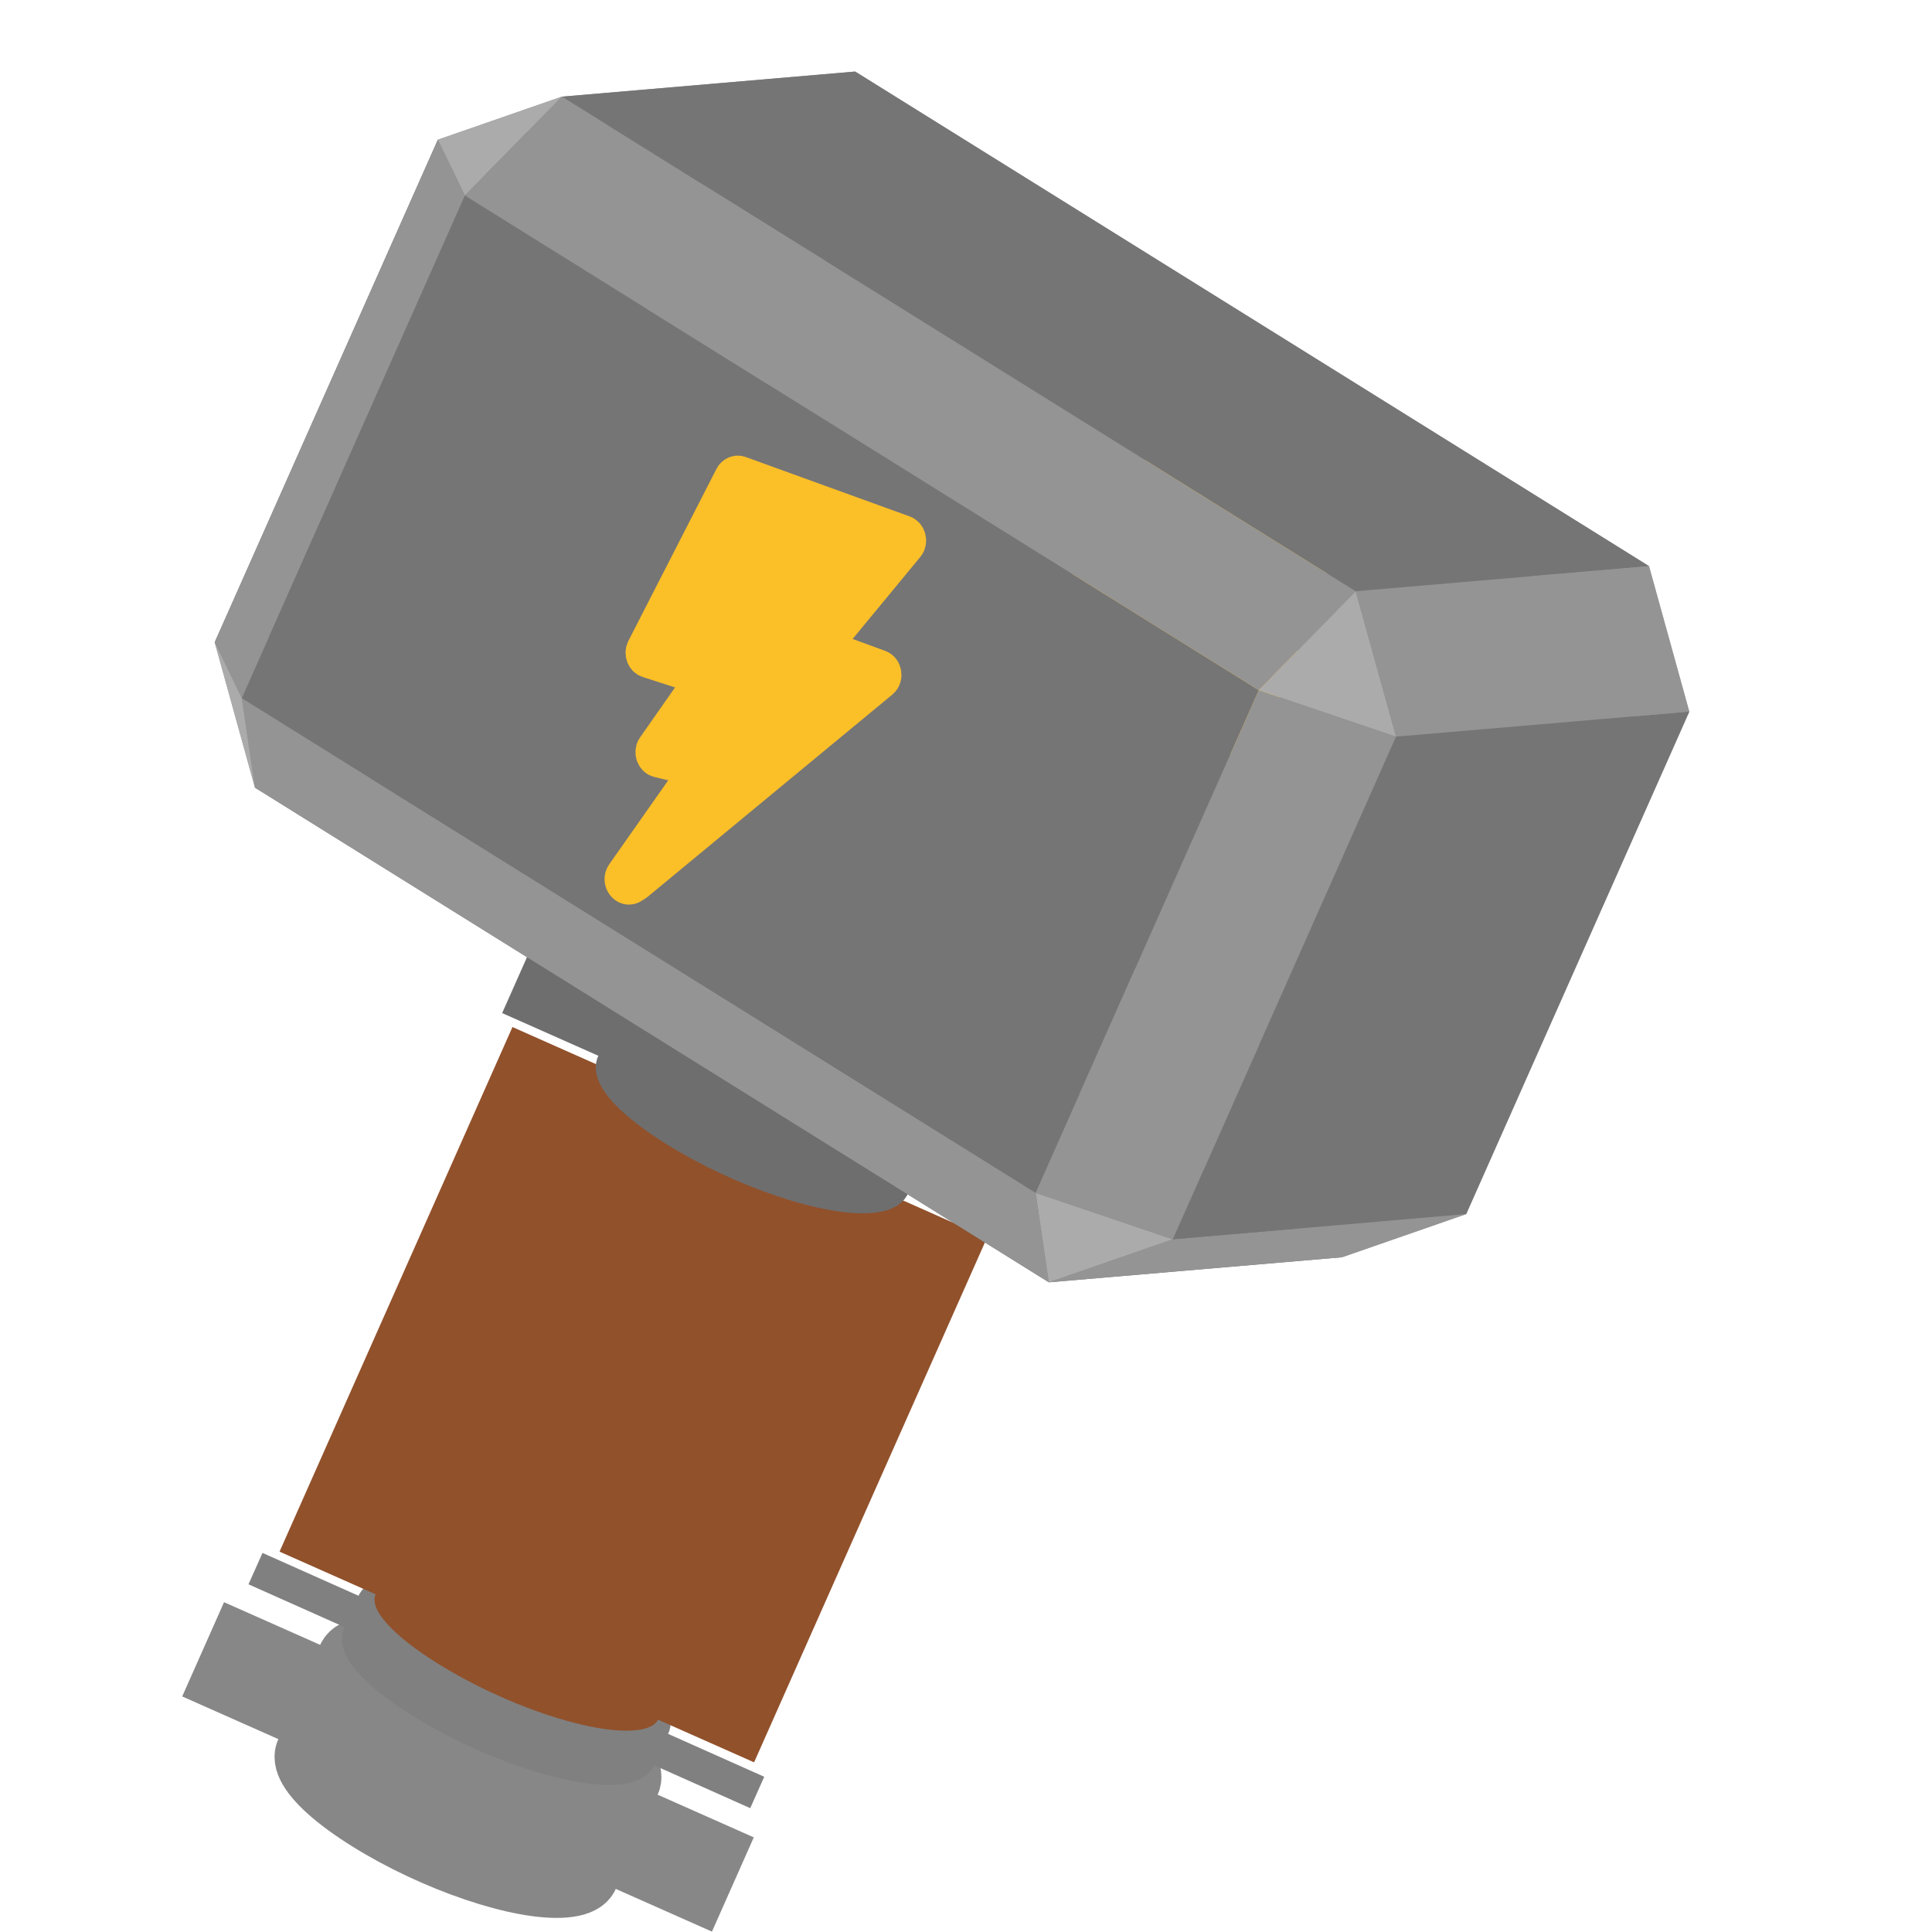
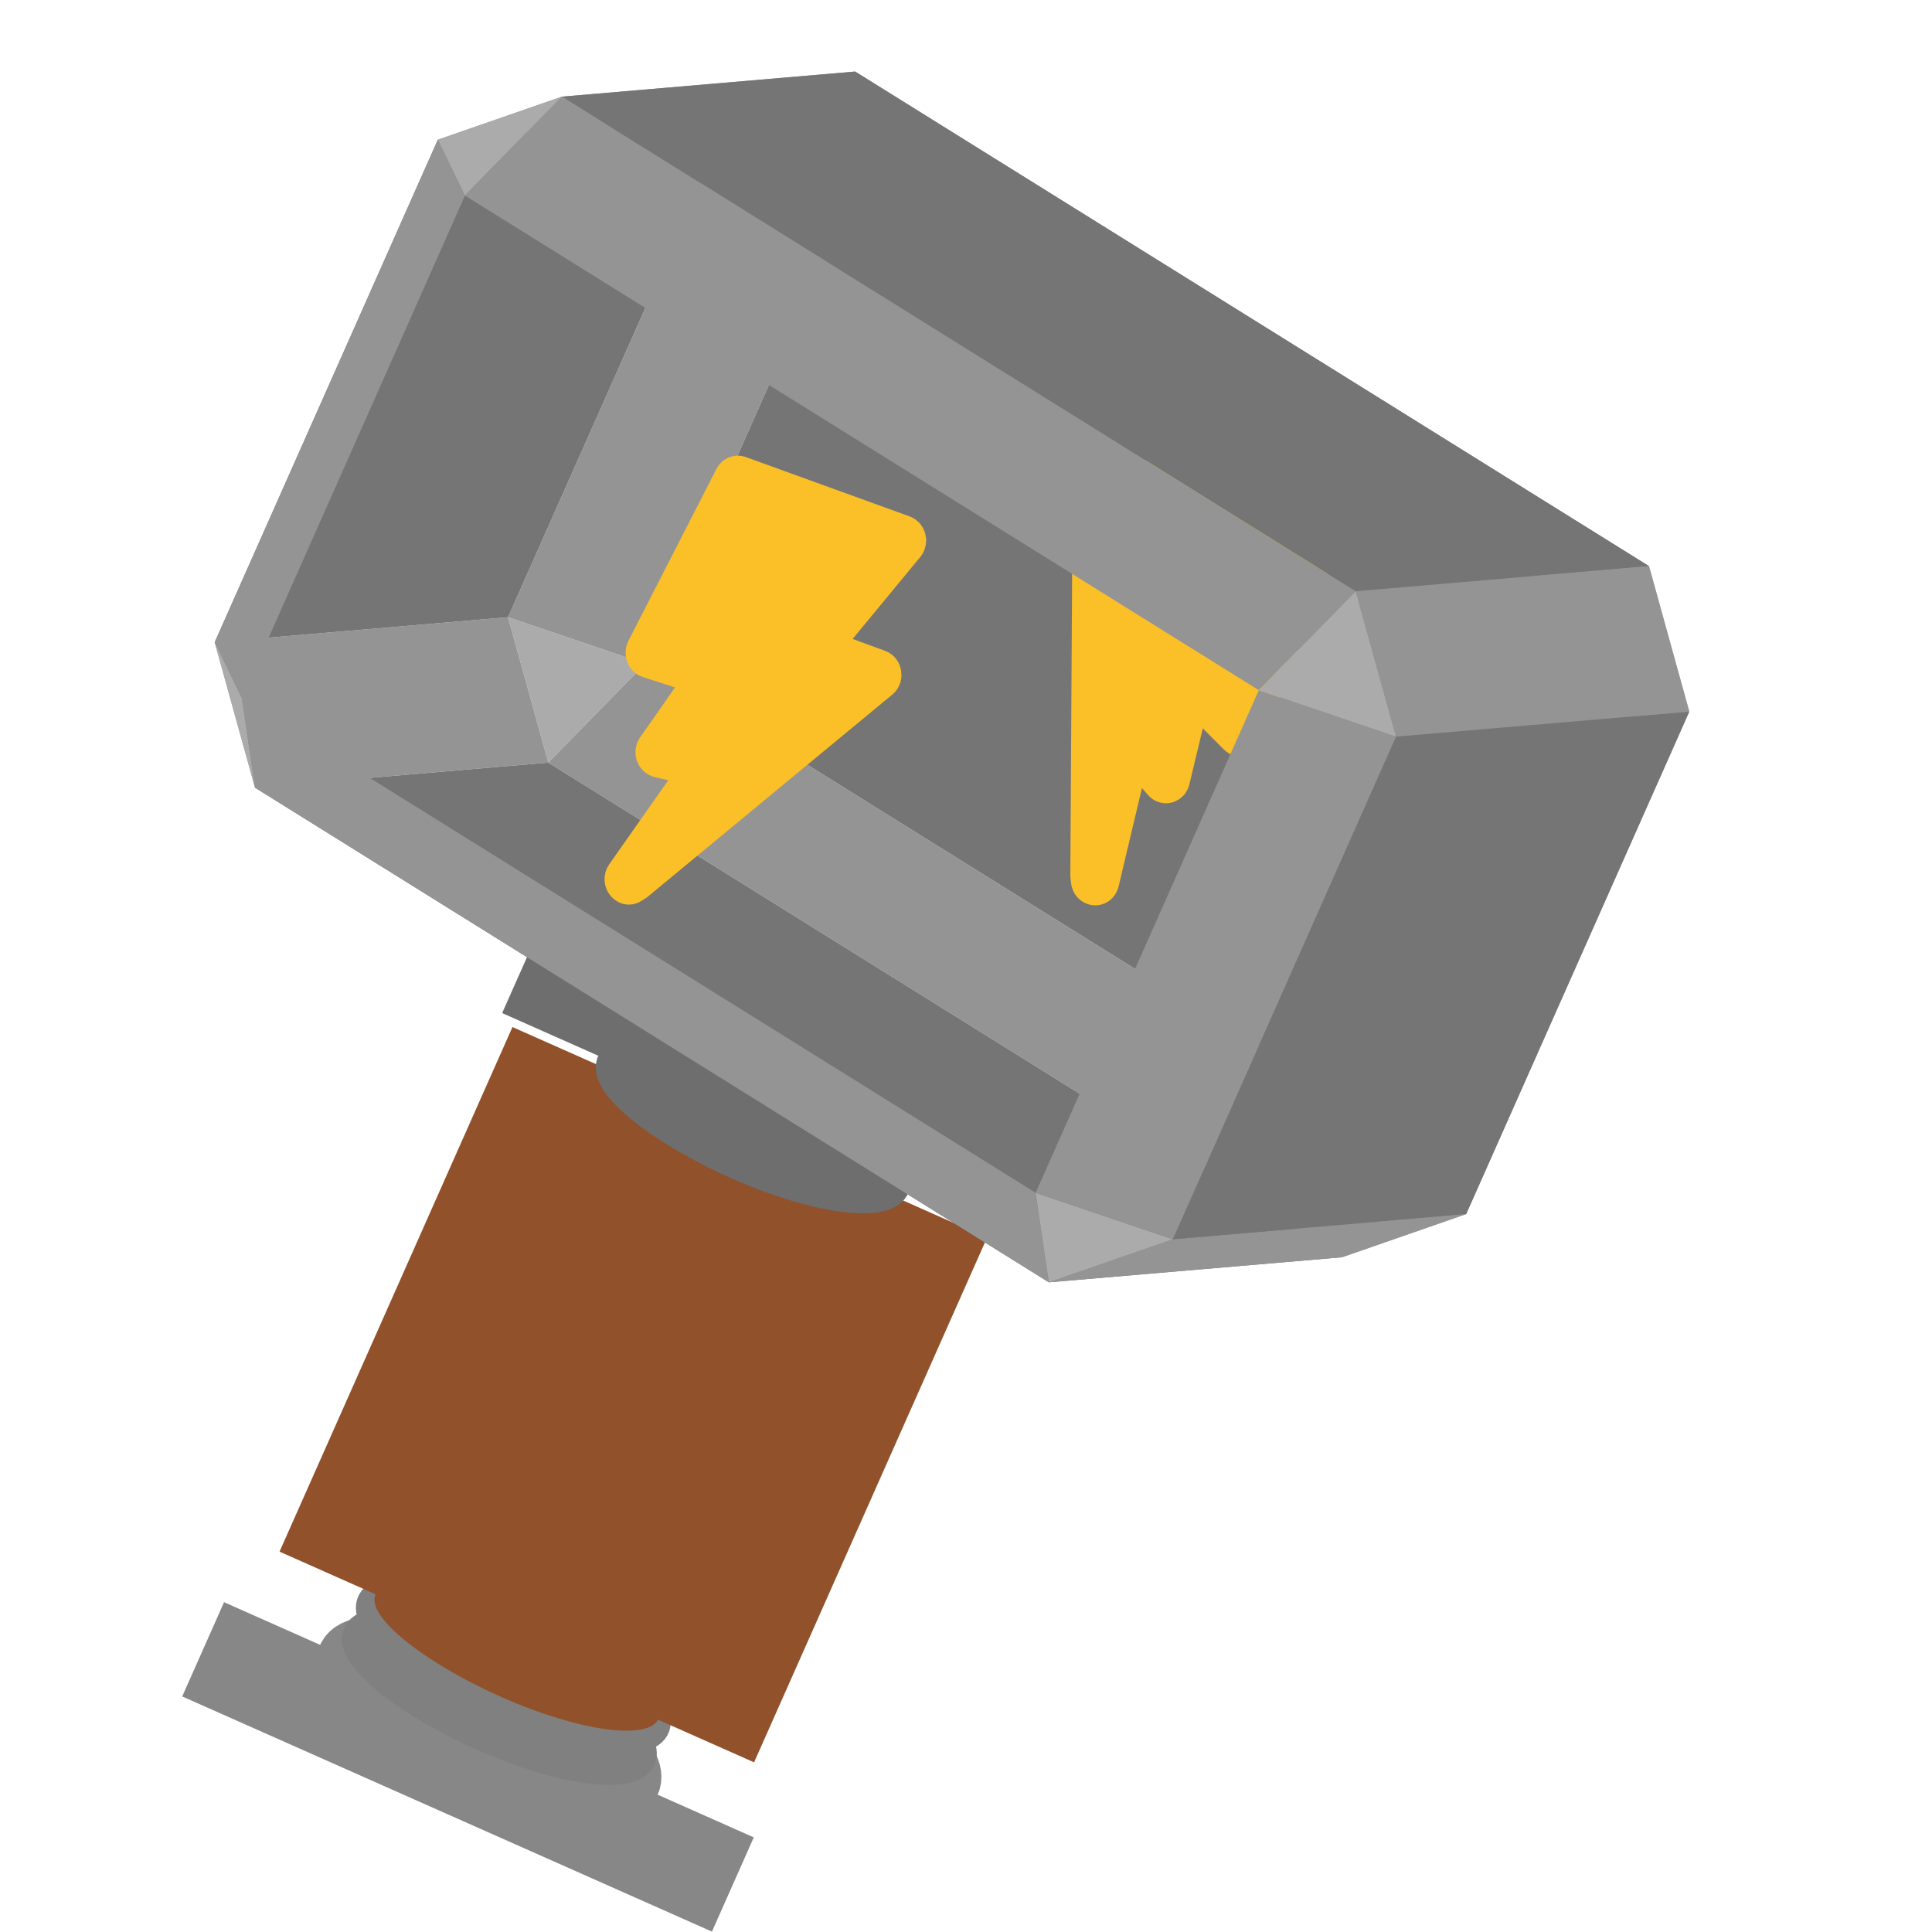
<svg xmlns="http://www.w3.org/2000/svg" width="32" height="32" viewBox="0 0 32 32" fill="none">
-   <path d="M8.414 10.223L9.081 12.631L10.686 10.993L8.414 10.223Z" fill="#ABABAB" />
+   <path d="M8.414 10.223L9.081 12.631L10.686 10.993L8.414 10.223" fill="#ABABAB" />
  <path d="M12.111 1.899L8.414 10.223L10.686 10.993L14.382 2.668L12.111 1.899Z" fill="#949494" />
  <path d="M12.111 1.899L14.164 1.185L14.382 2.668L12.111 1.899Z" fill="#ABABAB" />
  <path d="M23.835 19.185L22.23 20.824L9.081 12.631L10.686 10.993L23.835 19.185Z" fill="#949494" />
  <path d="M8.098 28.485L7.405 30.046Z" fill="black" />
  <path d="M8.098 28.485L7.405 30.046" stroke="#878787" stroke-width="9.6" />
-   <path d="M6.099 30.158C5.003 29.474 4.721 28.894 5.455 28.831C6.19 28.769 7.614 29.252 8.711 29.935C9.807 30.618 10.089 31.198 9.355 31.261C8.62 31.324 7.196 30.841 6.099 30.158Z" fill="#878787" stroke="#878787" stroke-linecap="round" stroke-linejoin="round" />
  <path d="M6.792 28.597C7.889 29.28 9.313 29.763 10.047 29.7C10.782 29.637 10.5 29.057 9.404 28.374C8.307 27.691 6.883 27.208 6.148 27.27C5.414 27.333 5.695 27.913 6.792 28.597Z" fill="#878787" stroke="#878787" stroke-linecap="round" stroke-linejoin="round" />
  <path d="M3.556 10.638L8.414 10.223L9.081 12.631L4.223 13.046L3.556 10.638Z" fill="#949494" />
  <path d="M27.531 10.86L23.835 19.185L10.686 10.993L14.382 2.668L27.531 10.86Z" fill="#757575" />
  <path d="M19.544 6.89L21.767 8.984C21.804 9.019 21.816 9.077 21.798 9.125L20.642 12.164C20.615 12.236 20.536 12.255 20.484 12.203L19.877 11.592C19.82 11.535 19.733 11.564 19.714 11.646L19.408 12.921C19.388 13.007 19.295 13.034 19.24 12.97L18.881 12.558C18.825 12.494 18.732 12.52 18.712 12.606L18.236 14.612C18.206 14.737 18.048 14.717 18.037 14.586L18.028 14.499L18.063 8.637C18.063 8.539 18.161 8.487 18.227 8.549L18.865 9.147C18.925 9.204 19.013 9.167 19.028 9.082L19.381 6.956C19.396 6.869 19.484 6.834 19.544 6.89Z" fill="#FBBF28" stroke="#FBBF28" stroke-width="0.6" stroke-linecap="round" stroke-linejoin="round" />
  <path d="M8.503 27.575L8.271 28.095Z" fill="black" />
-   <path d="M8.503 27.575L8.271 28.095" stroke="#808080" stroke-width="9.1" />
  <path d="M6.965 28.207C5.869 27.523 5.587 26.943 6.322 26.881C7.056 26.818 8.48 27.3 9.577 27.983C10.674 28.667 10.955 29.247 10.221 29.309C9.486 29.372 8.062 28.89 6.965 28.207Z" fill="#808080" stroke="#808080" stroke-width="0.5" stroke-linecap="round" stroke-linejoin="round" />
  <path d="M7.196 27.686C8.293 28.37 9.717 28.852 10.452 28.789C11.186 28.727 10.905 28.146 9.808 27.463C8.711 26.78 7.287 26.297 6.552 26.36C5.818 26.423 6.1 27.003 7.196 27.686Z" fill="#808080" stroke="#808080" stroke-width="0.5" stroke-linecap="round" stroke-linejoin="round" />
  <path d="M3.556 10.638L8.414 10.223L12.111 1.899L7.252 2.314L3.556 10.638Z" fill="#757575" />
  <path d="M12.418 18.756L8.56 27.445Z" fill="black" />
  <path d="M12.418 18.756L8.56 27.445" stroke="#91512B" stroke-width="8.6" />
  <path d="M7.255 27.556C6.158 26.873 5.876 26.293 6.61 26.23C7.345 26.167 8.769 26.65 9.865 27.333C10.962 28.017 11.244 28.597 10.51 28.66C9.775 28.722 8.351 28.24 7.255 27.556Z" fill="#91512B" />
  <path d="M11.112 18.868C12.209 19.551 13.633 20.034 14.368 19.971C15.102 19.908 14.821 19.328 13.724 18.644C12.627 17.961 11.203 17.479 10.469 17.541C9.734 17.604 10.016 18.184 11.112 18.868Z" fill="#91512B" />
  <path d="M14.164 1.185L14.382 2.668L27.531 10.86L27.313 9.377L14.164 1.185Z" fill="#949494" />
  <path d="M7.252 2.314L12.111 1.899L14.164 1.185L9.305 1.601L7.252 2.314Z" fill="#949494" />
  <path d="M13.169 17.065L12.476 18.626Z" fill="black" />
  <path d="M13.169 17.065L12.476 18.626" stroke="#6E6E6E" stroke-width="9.1" />
  <path d="M11.17 18.738C10.073 18.055 9.792 17.474 10.526 17.412C11.26 17.349 12.685 17.831 13.781 18.514C14.878 19.198 15.16 19.778 14.425 19.841C13.691 19.904 12.267 19.421 11.17 18.738Z" fill="#6E6E6E" stroke="#6E6E6E" stroke-width="0.5" stroke-linecap="round" stroke-linejoin="round" />
  <path d="M11.863 17.177C12.96 17.86 14.384 18.343 15.119 18.28C15.853 18.217 15.572 17.637 14.475 16.953C13.378 16.27 11.954 15.788 11.22 15.851C10.485 15.914 10.767 16.494 11.863 17.177Z" fill="#6E6E6E" stroke="#6E6E6E" stroke-width="0.5" stroke-linecap="round" stroke-linejoin="round" />
  <path d="M24.284 20.11L22.23 20.824L23.835 19.185L24.284 20.11Z" fill="#ABABAB" />
  <path d="M22.23 20.824L17.372 21.239L4.223 13.046L9.081 12.631L22.23 20.824Z" fill="#757575" />
  <path d="M3.556 10.638L4.223 13.046L4.005 11.564L3.556 10.638Z" fill="#ABABAB" />
  <path d="M27.98 11.786L24.284 20.11L23.835 19.185L27.531 10.861L27.98 11.786Z" fill="#949494" />
  <path d="M7.252 2.314L3.556 10.638L4.005 11.564L7.701 3.239L7.252 2.314Z" fill="#949494" />
  <path d="M27.98 11.786L27.313 9.377L27.531 10.861L27.98 11.786Z" fill="#ABABAB" />
  <path d="M27.313 9.377L22.454 9.793L9.305 1.601L14.164 1.185L27.313 9.377Z" fill="#757575" />
  <path d="M7.252 2.314L9.305 1.601L7.701 3.239L7.252 2.314Z" fill="#ABABAB" />
  <path d="M24.284 20.11L19.425 20.526L17.372 21.239L22.23 20.824L24.284 20.11Z" fill="#949494" />
  <path d="M4.005 11.564L4.223 13.046L17.372 21.239L17.154 19.756L4.005 11.564Z" fill="#949494" />
  <path d="M24.284 20.11L19.425 20.526L23.122 12.201L27.98 11.786L24.284 20.11Z" fill="#757575" />
-   <path d="M7.701 3.239L4.005 11.564L17.154 19.756L20.85 11.432L7.701 3.239Z" fill="#757575" />
  <path d="M14.966 8.836L12.25 7.852C12.205 7.836 12.158 7.857 12.134 7.903L10.675 10.752C10.641 10.819 10.672 10.908 10.738 10.928L11.506 11.175C11.579 11.198 11.608 11.3 11.562 11.365L10.847 12.386C10.799 12.454 10.833 12.56 10.91 12.578L11.4 12.694C11.476 12.713 11.51 12.818 11.461 12.887L10.336 14.488C10.266 14.588 10.369 14.731 10.466 14.668L10.532 14.626L14.59 11.272C14.658 11.215 14.639 11.091 14.558 11.062L13.781 10.777C13.708 10.751 13.683 10.645 13.735 10.581L15.013 9.032C15.064 8.969 15.039 8.862 14.966 8.836Z" fill="#FBBF28" stroke="#FBBF28" stroke-width="0.6" stroke-linecap="round" stroke-linejoin="round" />
  <path d="M27.98 11.786L23.122 12.201L22.454 9.793L27.313 9.377L27.98 11.786Z" fill="#949494" />
  <path d="M22.454 9.793L20.85 11.432L7.701 3.239L9.305 1.601L22.454 9.793Z" fill="#949494" />
  <path d="M19.425 20.526L17.372 21.239L17.154 19.756L19.425 20.526Z" fill="#ABABAB" />
  <path d="M23.122 12.201L19.425 20.526L17.154 19.756L20.85 11.432L23.122 12.201Z" fill="#949494" />
  <path d="M23.122 12.201L22.454 9.793L20.85 11.432L23.122 12.201Z" fill="#ABABAB" />
</svg>